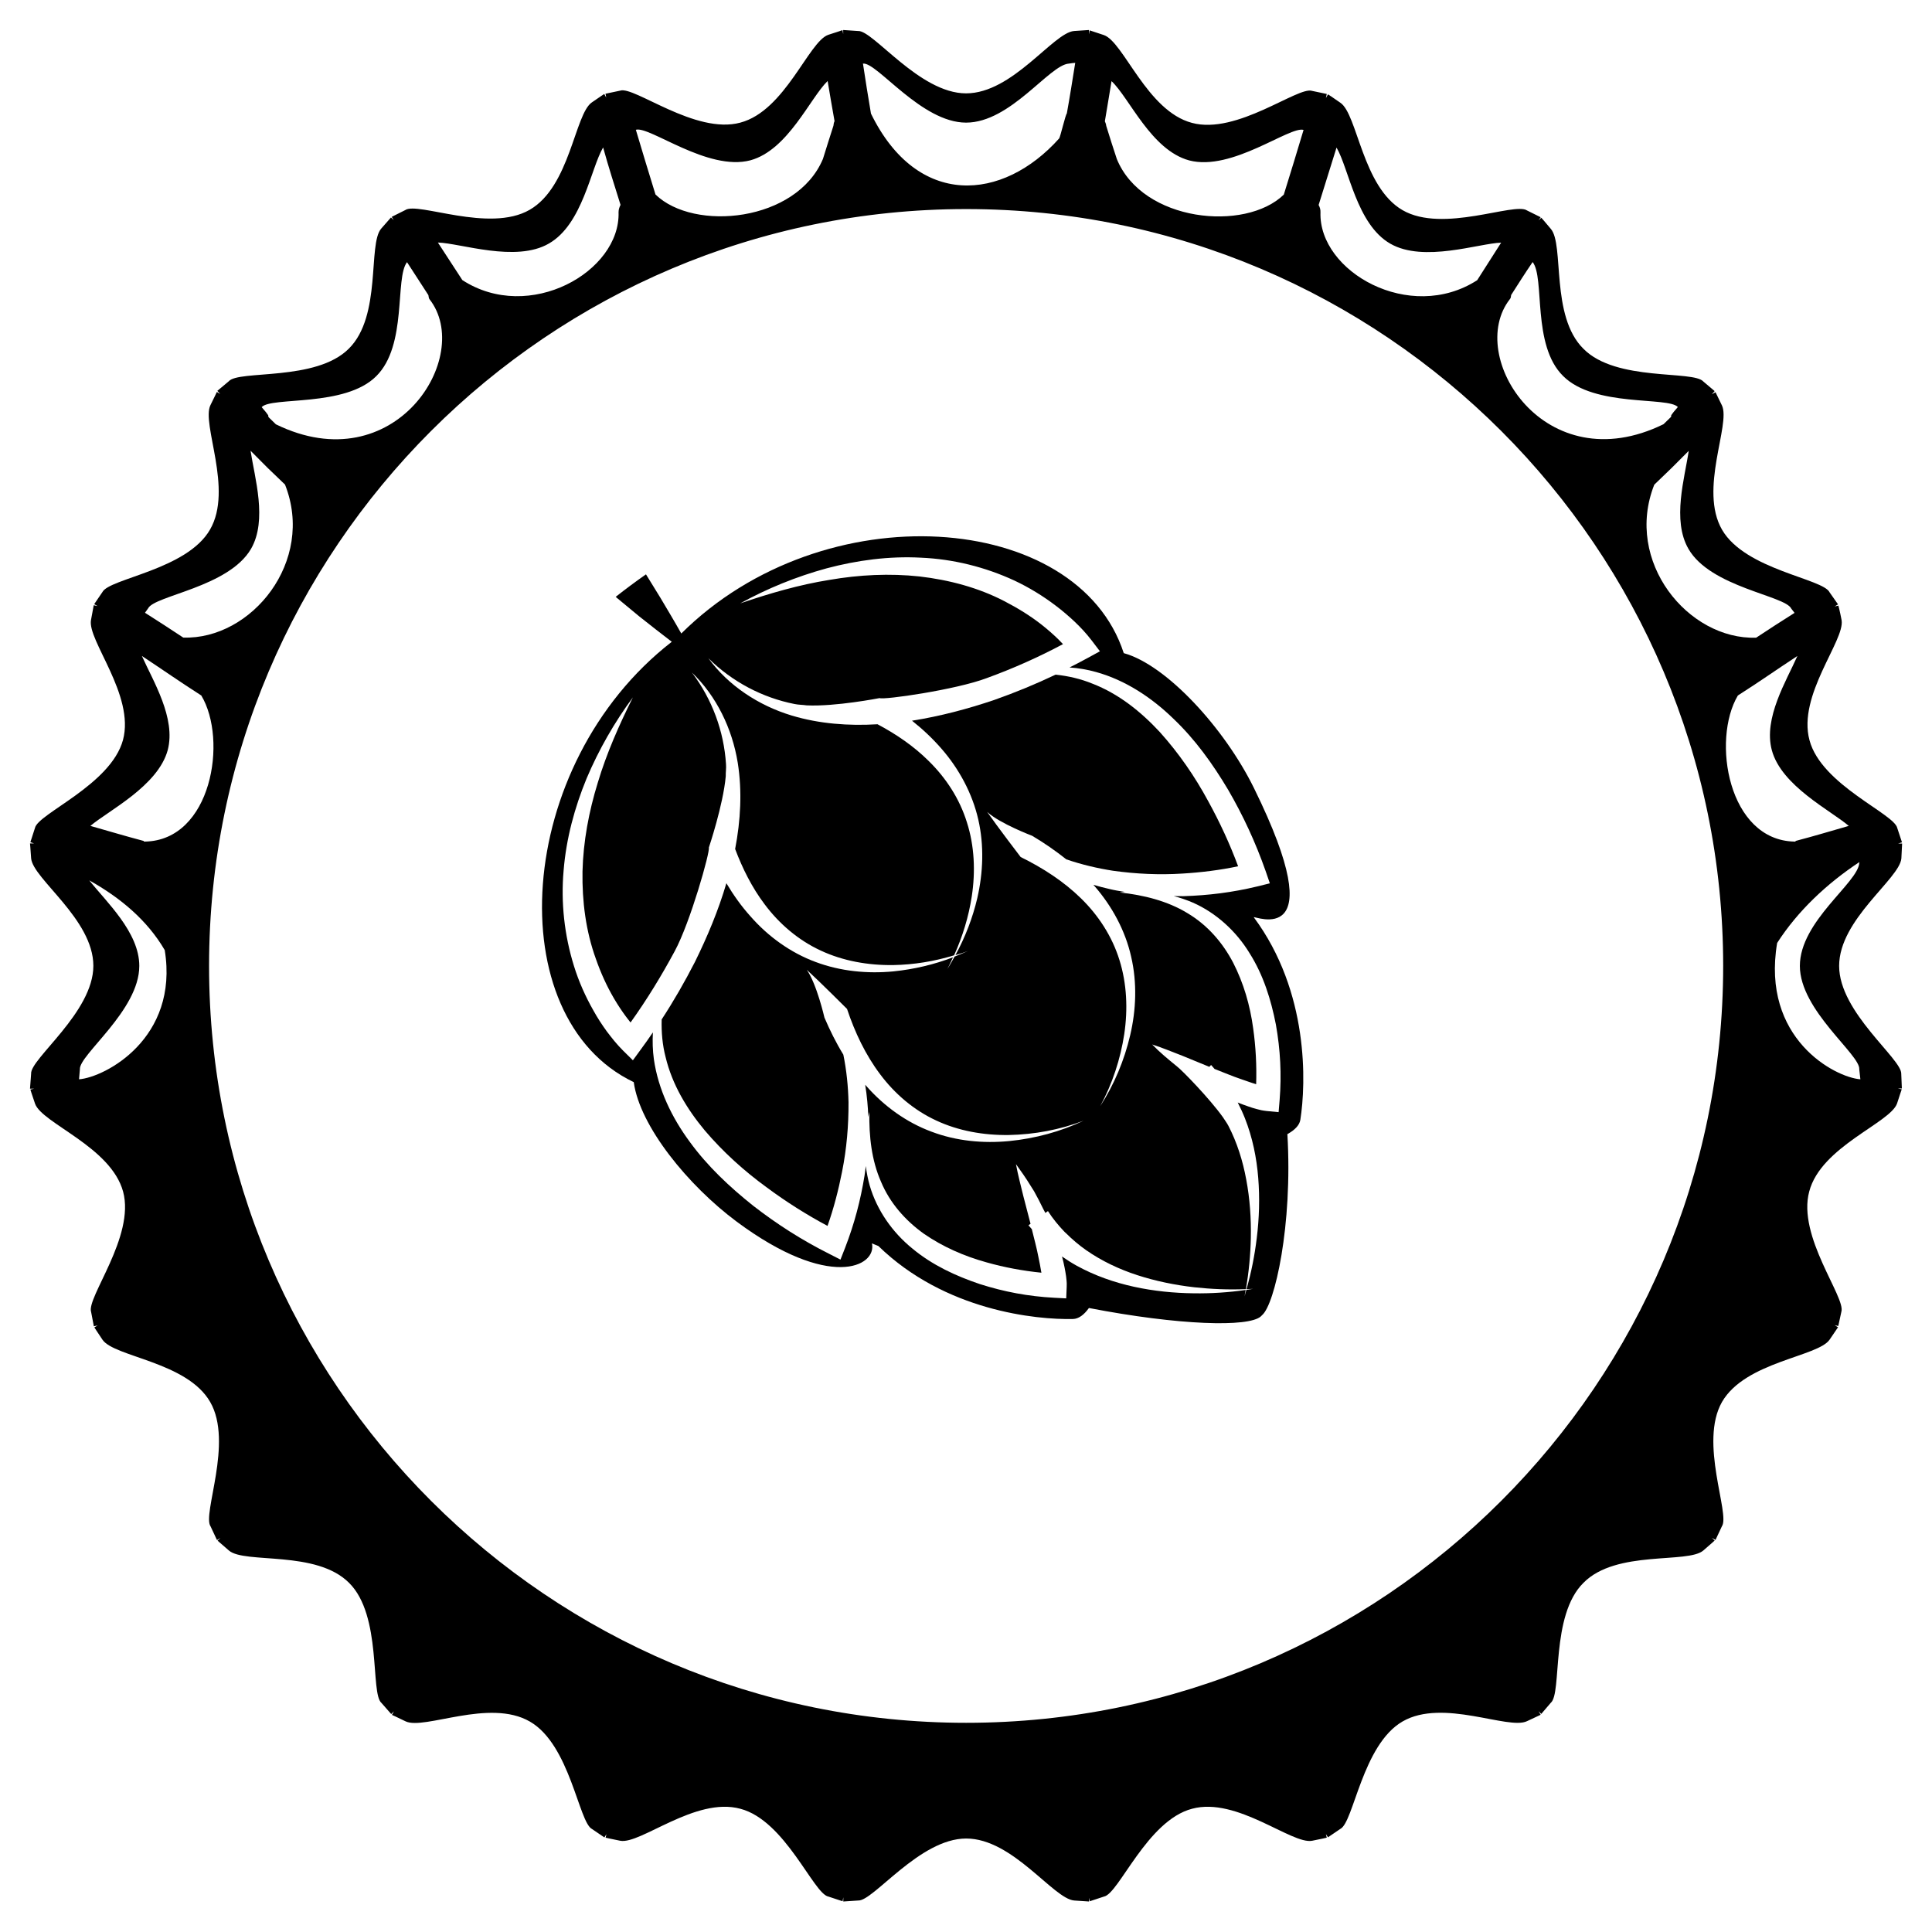
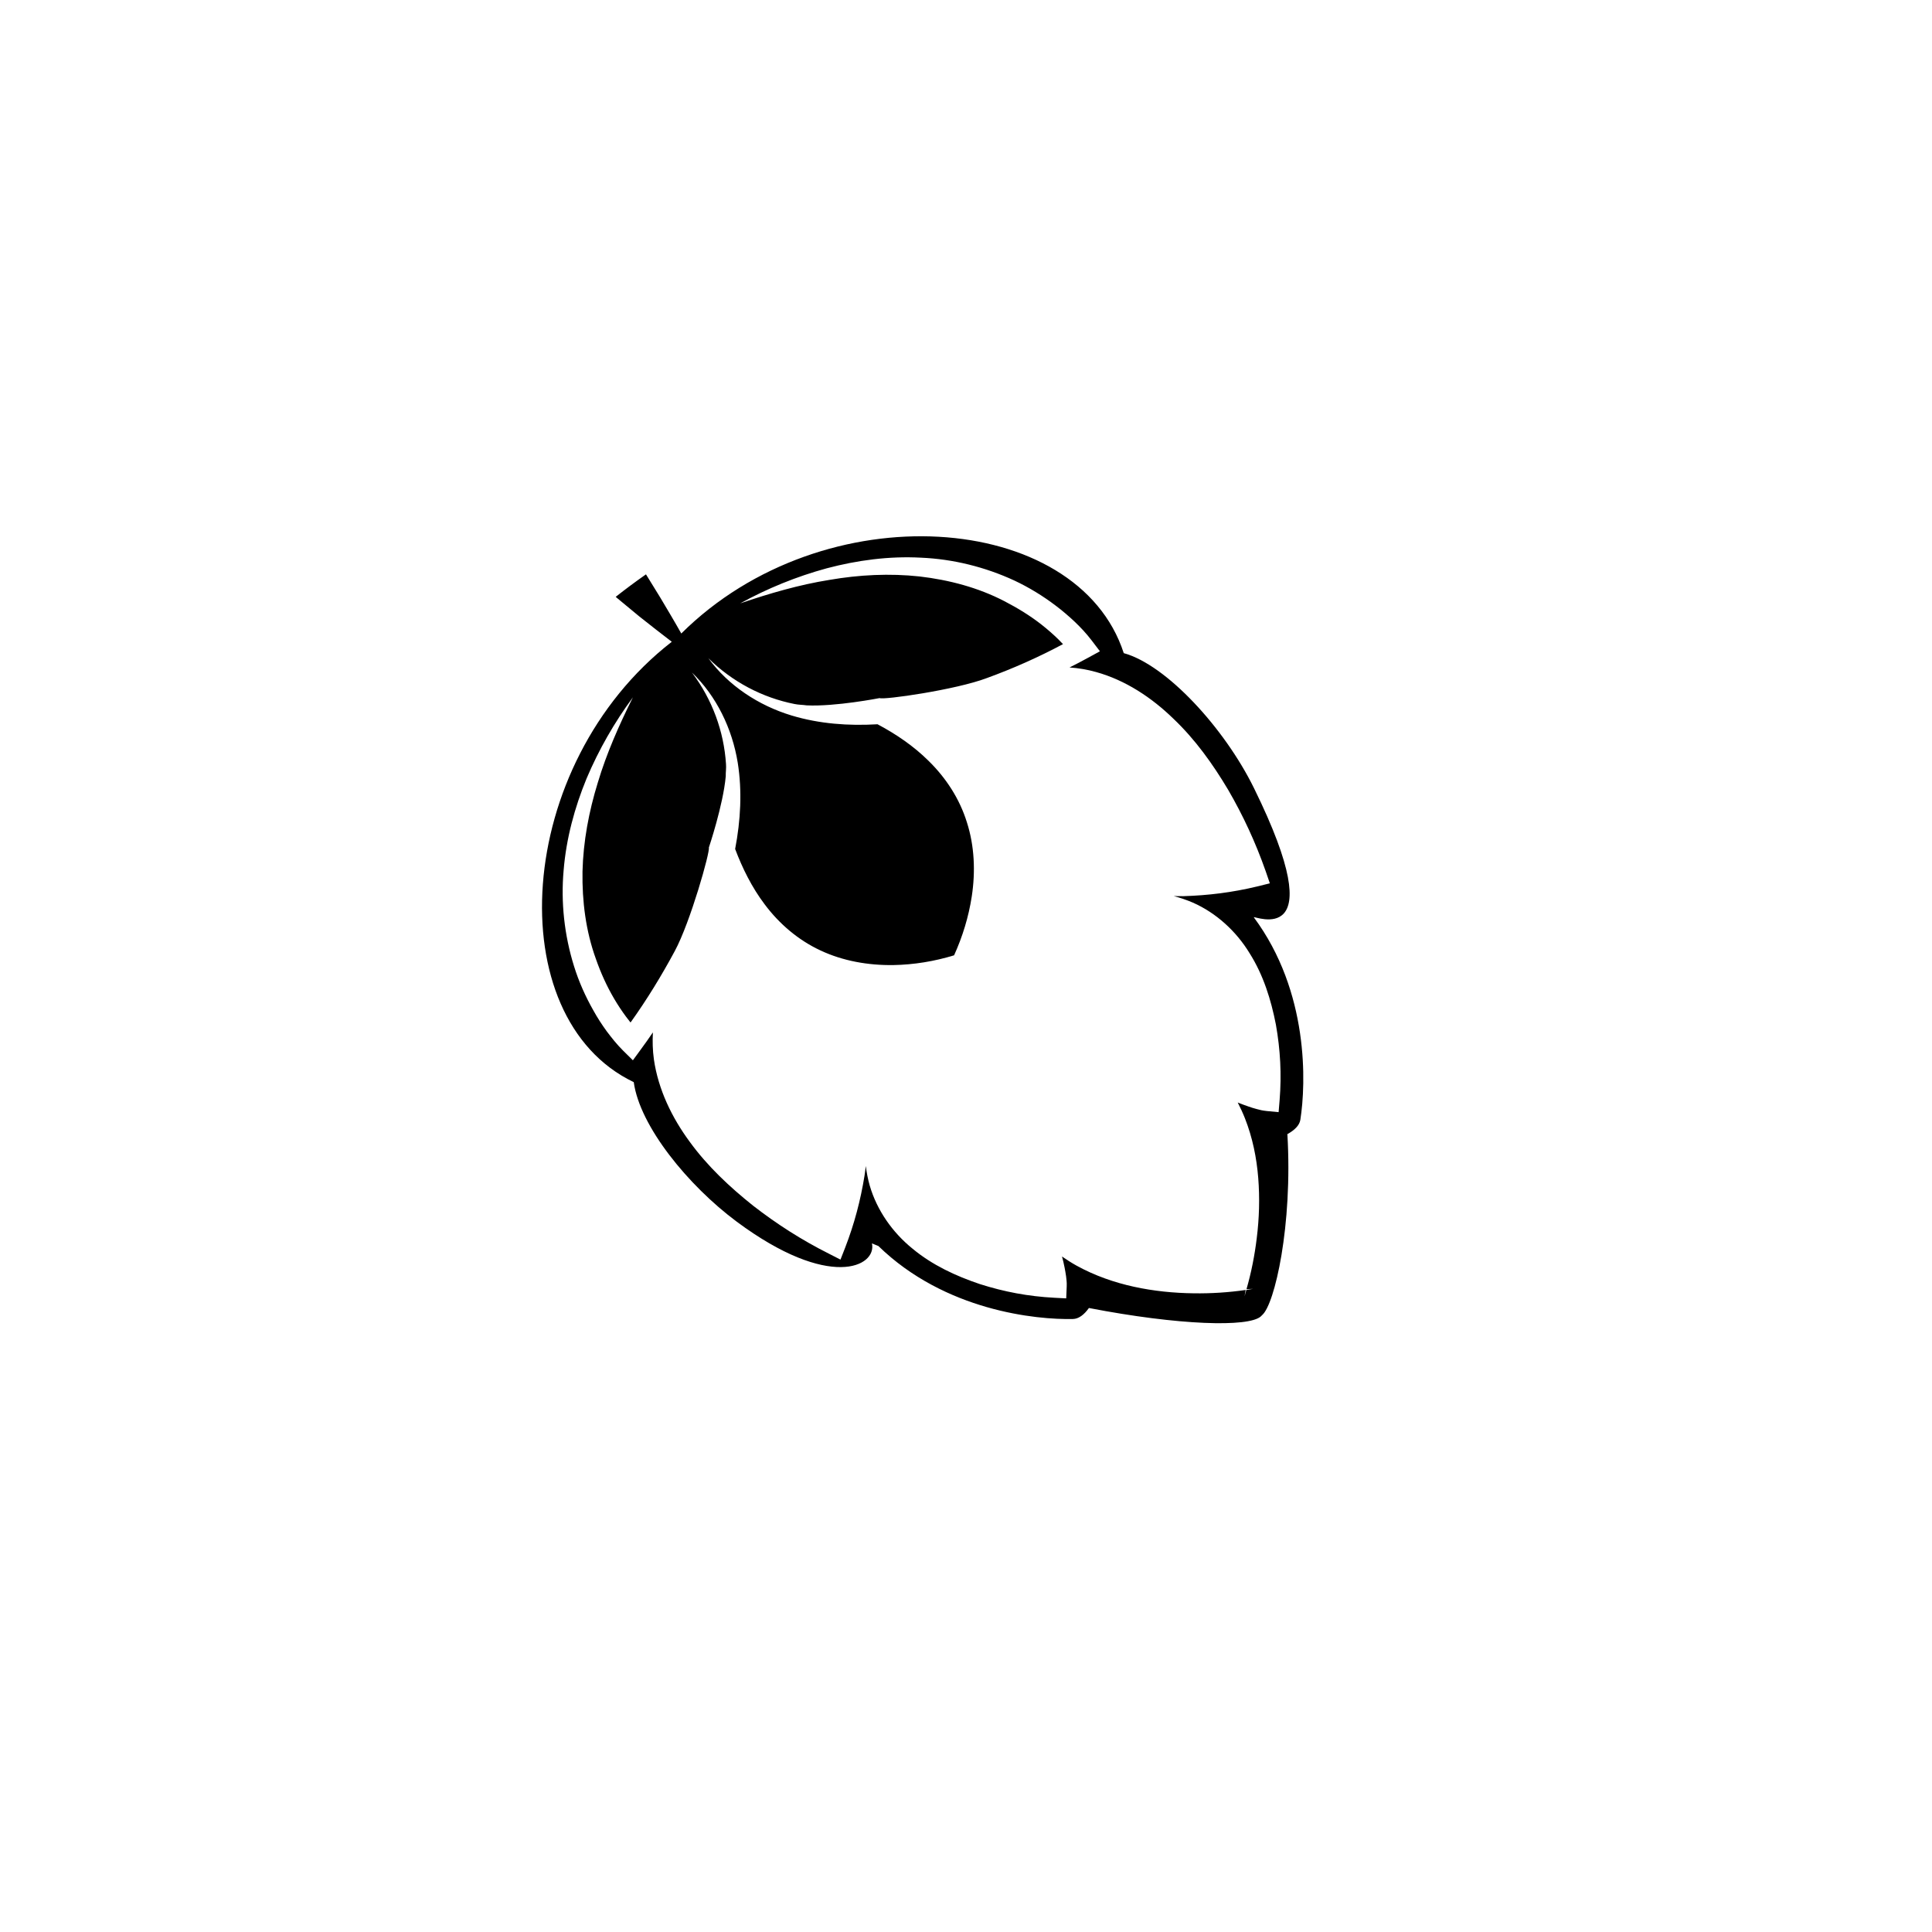
<svg xmlns="http://www.w3.org/2000/svg" version="1.1" id="Layer_1" x="0px" y="0px" viewBox="0 0 156.45 156.44" style="enable-background:new 0 0 156.45 156.44;" xml:space="preserve">
  <style type="text/css"> .st0{clip-path:url(#SVGID_00000119836211844766027310000015256309057817400249_);} </style>
  <g>
-     <path d="M153.96,86.96c0.07-1.2-5.03-4.97-5.03-8.74c0-3.78,4.9-7.05,5.04-8.71c0.04-0.79,0.06-1.2,0.06-1.2h-0.33l0.32-0.1 l-0.38-1.15c-0.22-1.16-6.15-3.49-7.11-7.12c-0.99-3.64,2.88-8.08,2.6-9.72c-0.15-0.78-0.26-1.18-0.26-1.18l-0.3,0.07l0.27-0.17 l-0.68-0.97c-0.52-1.12-6.81-1.81-8.71-5.07c-1.89-3.27,0.72-8.54-0.01-10.07c-0.34-0.69-0.52-1.07-0.52-1.07l-0.3,0.17l0.23-0.26 l-0.91-0.77c-0.81-0.94-7.06,0.03-9.71-2.65c-2.7-2.65-1.54-8.45-2.65-9.72c-0.47-0.57-0.77-0.9-0.77-0.9l-0.22,0.22l0.17-0.26 l-1.11-0.55c-1.01-0.69-6.8,1.87-10.07-0.02c-3.26-1.88-3.65-7.77-5.04-8.7c-0.64-0.45-1-0.68-1-0.68l-0.17,0.3l0.07-0.33 l-1.19-0.25c-1.13-0.39-6.09,3.58-9.73,2.59c-3.64-0.96-5.53-6.56-7.13-7.11c-0.74-0.24-1.15-0.38-1.15-0.38l-0.06,0.32V2.43 c0,0-0.46,0.03-1.2,0.08c-1.69,0.13-4.97,5.05-8.75,5.05c-3.78,0-7.53-5.13-8.75-5.05l-1.2-0.08v0.33l-0.06-0.32 c0,0-0.41,0.15-1.15,0.38c-1.59,0.55-3.49,6.15-7.12,7.11c-3.64,0.99-8.6-2.98-9.73-2.59l-1.19,0.25l0.06,0.31l-0.16-0.29 c0,0-0.35,0.23-1,0.68c-1.39,0.94-1.76,6.82-5.04,8.7c-3.27,1.89-9.07-0.67-10.07,0.02l-1.1,0.55l0.16,0.26l-0.22-0.21 c0,0-0.29,0.33-0.79,0.9c-1.1,1.26,0.06,7.07-2.62,9.72c-2.66,2.68-8.94,1.71-9.73,2.65l-0.92,0.77l0.23,0.25l-0.27-0.16 c0,0-0.18,0.39-0.52,1.07c-0.75,1.52,1.86,6.8-0.03,10.07c-1.87,3.27-8.17,3.96-8.72,5.07l-0.66,0.97l0.27,0.16l-0.31-0.07 c0,0-0.08,0.42-0.22,1.19c-0.32,1.64,3.56,6.08,2.59,9.72c-0.99,3.64-6.89,5.96-7.13,7.13L2.46,68.2l0.3,0.1H2.43 c0,0,0.04,0.42,0.09,1.2c0.13,1.66,5.04,4.93,5.04,8.71c0,3.77-5.13,7.54-5.04,8.74l-0.09,1.21h0.33l-0.3,0.07 c0,0,0.13,0.43,0.38,1.15c0.57,1.59,6.14,3.48,7.13,7.12c0.98,3.64-3,8.6-2.59,9.75l0.22,1.15l0.31-0.07l-0.27,0.16 c0,0,0.23,0.36,0.66,1c0.95,1.4,6.85,1.78,8.72,5.04c1.89,3.27-0.66,9.09,0.03,10.07l0.52,1.11l0.28-0.17l-0.23,0.22 c0,0,0.33,0.29,0.92,0.8c1.28,1.1,7.07-0.06,9.73,2.62c2.68,2.65,1.7,8.95,2.62,9.72l0.79,0.9l0.22-0.22l-0.16,0.29 c0,0,0.41,0.18,1.1,0.52c1.52,0.73,6.79-1.88,10.07,0.02c3.26,1.88,3.96,8.17,5.03,8.7l1,0.68l0.17-0.26l-0.07,0.28 c0,0,0.41,0.1,1.18,0.25c1.64,0.32,6.09-3.58,9.73-2.59c3.64,0.95,5.93,6.89,7.13,7.11l1.15,0.38l0.06-0.32v0.34l1.2-0.08 c1.22,0.08,4.97-5.02,8.75-5.02c3.78,0,7.06,4.89,8.75,5.02c0.74,0.05,1.2,0.08,1.2,0.08v-0.3l0.06,0.28l1.15-0.38 c1.2-0.22,3.49-6.16,7.13-7.11c3.64-0.99,8.09,2.92,9.73,2.59c0.78-0.15,1.18-0.25,1.18-0.25l-0.07-0.29l0.17,0.26l1-0.68 c1.08-0.53,1.78-6.82,5.04-8.7c3.27-1.89,8.55,0.71,10.07-0.02c0.69-0.33,1.11-0.52,1.11-0.52l-0.17-0.29l0.22,0.22l0.77-0.9 c0.93-0.77-0.05-7.07,2.65-9.72c2.65-2.69,8.46-1.52,9.71-2.62c0.58-0.5,0.91-0.8,0.91-0.8l-0.23-0.22l0.3,0.17l0.52-1.11 c0.68-0.98-1.87-6.79,0.01-10.07c1.9-3.27,7.77-3.65,8.71-5.04c0.44-0.64,0.68-1,0.68-1l-0.27-0.17l0.29,0.07l0.25-1.15 c0.38-1.16-3.59-6.11-2.6-9.75c0.96-3.64,6.55-5.54,7.11-7.12c0.23-0.72,0.38-1.15,0.38-1.15l-0.32-0.07h0.33L153.96,86.96z M136.73,44.45c1.79,3.11,7.82,3.78,8.32,4.83l0.27,0.35c-1.98,1.25-1.18,0.76-3.11,2.01c-5.51,0.18-10.71-6.17-8.25-12.39 c1.78-1.72,1.03-0.97,2.79-2.74C136.43,38.7,135.38,42.12,136.73,44.45z M122.37,23.89c0.57-0.89,1.13-1.78,1.74-2.67 c1.01,1.28-0.08,6.73,2.47,9.23c2.54,2.55,8.49,1.65,9.29,2.51c-1.2,1.36,0.15,0.15-1.16,1.39c-9.6,4.71-16.06-5.51-12.44-10.13 C122.35,24.14,122.35,24.01,122.37,23.89z M108.23,11.95c1.01,1.72,1.62,6.21,4.35,7.78c2.7,1.56,7.2-0.03,8.98-0.08 c-0.66,1.02-1.28,2.02-1.94,3.04c-5.45,3.51-12.85-0.69-12.69-5.5c0.01-0.22-0.05-0.41-0.15-0.59 C107.26,15.05,107.75,13.5,108.23,11.95z M90.01,6.57c1.45,1.36,3.21,5.59,6.29,6.42c3.46,0.91,8.14-2.8,9.26-2.47 c-0.68,2.27-0.9,2.98-1.6,5.24c-3.12,3.03-11.43,2.22-13.52-2.88C90,11.54,90,11.54,89.58,10.19c-0.01-0.14-0.07-0.27-0.11-0.37 C89.65,8.71,89.84,7.64,90.01,6.57z M69.9,5.15c1.14-0.1,4.72,4.78,8.33,4.78c3.61,0,6.74-4.68,8.33-4.78 c0.25-0.04,0.35-0.05,0.51-0.06c-0.22,1.36-0.43,2.73-0.68,4.1c-0.11,0.09-0.52,1.88-0.62,2.02c-4.57,5.11-11.48,5.68-15.24-2.01 c-0.23-1.36-0.45-2.72-0.65-4.06H69.9z M60.77,12.98c3.04-0.83,4.84-5.06,6.25-6.42c0.17,1.07,0.37,2.14,0.56,3.25 c-0.05,0.1-0.08,0.23-0.09,0.37c-0.44,1.36-0.43,1.36-0.85,2.69c-2.14,5.1-10.45,5.91-13.56,2.88c-0.7-2.26-0.91-2.98-1.59-5.24 C52.59,10.18,57.31,13.9,60.77,12.98z M44.45,19.72c2.74-1.57,3.38-6.06,4.39-7.78c0.43,1.56,0.93,3.11,1.41,4.65 c-0.09,0.18-0.16,0.37-0.16,0.59c0.16,4.82-7.23,9.02-12.65,5.5c-0.66-1.02-1.32-2.02-1.98-3.04 C37.29,19.69,41.78,21.28,44.45,19.72z M30.47,30.46c2.53-2.5,1.49-7.95,2.49-9.23c0.57,0.89,1.15,1.78,1.73,2.67 c0.03,0.12,0.02,0.25,0.09,0.33c3.62,4.62-2.81,14.84-12.44,10.13c-1.3-1.24,0.04-0.03-1.15-1.39C21.97,32.1,27.94,33,30.47,30.46z M11.99,49.27c0.51-1.05,6.53-1.71,8.34-4.83c1.34-2.33,0.29-5.75-0.04-7.94c1.76,1.77,1,1.02,2.79,2.74 c2.46,6.22-2.72,12.57-8.24,12.39c-1.92-1.26-1.15-0.76-3.1-2.01L11.99,49.27z M6.4,87.4l0.07-0.81c-0.09-1.16,4.81-4.76,4.81-8.37 c0-2.74-2.69-5.2-4.05-6.93c2.52,1.41,4.7,3.23,6.11,5.65C14.5,84.09,8.5,87.24,6.4,87.4z M11.74,68.15c-0.09,0-0.11-0.01-0.1-0.05 c-1.8-0.48-2.48-0.7-4.32-1.22c1.46-1.24,5.46-3.22,6.26-6.13c0.69-2.6-1.2-5.63-2.09-7.63c1.89,1.25,2.91,1.98,4.81,3.2 C18.46,59.92,17.13,68.05,11.74,68.15z M78.24,139.51c-33.8,0-61.31-27.49-61.31-61.29c0-33.8,27.5-61.29,61.31-61.29 c33.81,0,61.3,27.49,61.3,61.29C139.53,112.03,112.04,139.51,78.24,139.51z M140.73,56.32c1.91-1.22,2.93-1.96,4.82-3.2 c-0.88,2-2.77,5.03-2.07,7.63c0.78,2.9,4.79,4.89,6.23,6.13c-1.82,0.52-2.5,0.74-4.31,1.22c0.01,0.04,0,0.06-0.08,0.05 C139.94,68.05,138.59,59.92,140.73,56.32z M143.91,76.36c1.67-2.6,4.04-4.82,6.66-6.55c0,0.04,0,0.05-0.01,0.07 c-0.09,1.6-4.81,4.72-4.81,8.34c0,3.6,4.92,7.2,4.81,8.37l0.09,0.81C148.57,87.24,142.61,84.09,143.91,76.36z" />
    <g>
-       <path d="M88.46,55.36c2.12,0.82,3.92,2.26,5.46,3.92c1.52,1.69,2.83,3.58,3.92,5.6c0.93,1.69,1.76,3.48,2.42,5.27 c-1.46,0.31-3,0.5-4.51,0.59c-1.88,0.12-3.77,0.03-5.63-0.23c-1.28-0.2-2.54-0.5-3.77-0.92c-0.88-0.7-1.81-1.34-2.77-1.91 c0,0-2.6-0.98-3.64-1.93c0.82,1.18,2.71,3.65,2.71,3.65c1.79,0.88,3.48,1.97,4.89,3.35c1.41,1.38,2.52,3.08,3.11,4.99 c0.6,1.91,0.69,3.98,0.39,6c-0.31,2.02-0.96,4.02-1.95,5.84c1.13-1.75,1.95-3.7,2.43-5.75c0.48-2.05,0.57-4.24,0.08-6.35 c-0.47-2.11-1.55-4.1-2.98-5.74c-0.03-0.03-0.06-0.06-0.08-0.09c0.43,0.13,0.87,0.24,1.3,0.34c0.41,0.1,0.83,0.17,1.25,0.24 c-0.14,0.01-0.28,0.02-0.42,0.04c1.96,0.21,3.87,0.69,5.48,1.67c1.62,0.96,2.86,2.39,3.71,4.02c0.84,1.64,1.37,3.45,1.62,5.32 c0.21,1.48,0.29,3.03,0.24,4.52c-0.01-0.01-0.03-0.01-0.05-0.02c-0.38-0.11-0.77-0.26-1.16-0.39c-0.72-0.24-1.43-0.55-2.16-0.83 c-0.09-0.1-0.18-0.22-0.28-0.32l-0.14,0.15l-2.17-0.89c-0.81-0.31-1.61-0.65-2.46-0.92c0.62,0.64,1.3,1.2,1.99,1.76 c0.45,0.34,2.67,2.63,3.74,4.13c0.14,0.23,0.31,0.44,0.44,0.69c0.7,1.35,1.17,2.84,1.45,4.37c0.29,1.54,0.4,3.12,0.37,4.7 c-0.03,1.39-0.16,2.78-0.4,4.16c-1.4,0.06-2.8,0-4.18-0.15c-1.57-0.18-3.13-0.5-4.61-0.98c-1.48-0.48-2.89-1.15-4.14-2.02 c-0.6-0.42-1.15-0.89-1.66-1.4c-0.03-0.02-0.05-0.05-0.08-0.07c-0.51-0.53-0.97-1.09-1.36-1.7l-0.21,0.15 c-0.04-0.08-0.1-0.2-0.18-0.34c-0.23-0.47-0.47-0.95-0.73-1.41c-0.38-0.62-0.77-1.23-1.2-1.82c-0.1-0.15-0.2-0.29-0.27-0.38 c0.16,0.88,0.39,1.72,0.59,2.56l0.59,2.27l-0.17,0.12c0.09,0.11,0.19,0.21,0.28,0.32c0,0,0,0.01,0,0.02 c0.18,0.75,0.39,1.49,0.53,2.24c0.08,0.41,0.17,0.81,0.23,1.21c0,0.02,0.01,0.03,0.01,0.05c-1.49-0.15-3.01-0.43-4.45-0.84 c-1.81-0.5-3.54-1.26-5.06-2.31c-1.5-1.07-2.76-2.49-3.48-4.22c-0.76-1.72-0.98-3.69-0.94-5.65c-0.04,0.13-0.06,0.27-0.09,0.41 c-0.01-0.42-0.04-0.85-0.08-1.27c-0.04-0.45-0.1-0.9-0.17-1.34c0.03,0.03,0.05,0.06,0.08,0.09c1.44,1.64,3.26,2.96,5.29,3.71 c2.03,0.77,4.21,0.96,6.3,0.76c2.1-0.21,4.14-0.76,6.02-1.65c-1.94,0.74-4,1.12-6.05,1.16c-2.04,0.03-4.09-0.33-5.9-1.18 c-1.81-0.84-3.35-2.16-4.53-3.74c-1.19-1.58-2.05-3.4-2.68-5.29c0,0-2.2-2.2-3.26-3.17c0.81,1.16,1.43,3.87,1.43,3.87 c0.44,1.03,0.94,2.04,1.53,3c0.26,1.27,0.39,2.56,0.42,3.86c0.01,1.88-0.15,3.76-0.52,5.61c-0.29,1.48-0.68,2.99-1.18,4.4 c-1.69-0.9-3.35-1.95-4.9-3.1c-1.86-1.35-3.57-2.9-5.04-4.63c-1.45-1.74-2.64-3.72-3.17-5.93c-0.26-0.99-0.35-2.02-0.32-3.06 c0.98-1.5,1.87-3.05,2.69-4.65c1.01-2.05,1.9-4.17,2.55-6.38c0.56,0.94,1.2,1.85,1.94,2.67c1.43,1.64,3.26,2.96,5.29,3.71 c2.03,0.76,4.21,0.96,6.3,0.76c1.66-0.17,3.28-0.55,4.82-1.14c-0.15,0.32-0.29,0.64-0.46,0.95c0.21-0.32,0.4-0.67,0.59-1.01 c0.36-0.14,0.72-0.29,1.08-0.45c-0.33,0.13-0.67,0.23-1.01,0.33c0.79-1.45,1.39-3,1.77-4.62c0.47-2.05,0.56-4.24,0.08-6.35 c-0.48-2.11-1.55-4.1-2.98-5.74c-0.72-0.83-1.53-1.59-2.39-2.27c2.28-0.36,4.5-0.95,6.66-1.68c1.7-0.6,3.35-1.28,4.97-2.05 C86.51,54.74,87.51,54.97,88.46,55.36z" />
      <path d="M52.31,46.51c-0.83,0.58-1.65,1.19-2.45,1.82l0.1,0.09l1.8,1.49c0.87,0.69,1.75,1.38,2.64,2.06 c-12.83,9.97-13.98,30.45-3.08,35.66c0.49,3.57,4.39,8.36,8.34,11.3c7.5,5.57,11.35,3.65,10.95,1.76 c0.17,0.07,0.34,0.14,0.52,0.21c5.39,5.25,12.79,5.98,15.76,5.91c0.45-0.01,0.89-0.33,1.29-0.89c7.29,1.41,12.93,1.57,13.92,0.68 c0.11-0.11,0,0,0.11-0.11c1.01-0.86,2.48-7.24,2.04-14.65c0.6-0.33,0.98-0.72,1.05-1.16c0.46-2.93,0.72-10.36-3.77-16.4 c-0.05-0.18,6.55,2.82,0.01-10.47c-2.38-4.84-7.08-9.97-10.54-10.92c-3.73-11.52-24.27-13.08-35.83-1.59 c-0.55-0.98-1.12-1.93-1.69-2.89L52.31,46.51z M86.08,52.16c-0.13-0.14-0.27-0.28-0.4-0.41c-0.42-0.41-0.87-0.8-1.34-1.17 c-0.93-0.73-1.95-1.35-3.01-1.9c-2.12-1.1-4.47-1.72-6.87-2c-2.41-0.26-4.87-0.14-7.3,0.28c-2.44,0.39-4.84,1.09-7.22,1.9 c2.2-1.21,4.55-2.17,7.01-2.84c2.46-0.65,5.04-1,7.63-0.86c2.59,0.11,5.18,0.75,7.56,1.85c1.19,0.56,2.32,1.25,3.37,2.05 c0.53,0.4,1.03,0.83,1.51,1.28c0.49,0.47,0.92,0.92,1.38,1.52l0.67,0.88l-0.97,0.53c-0.5,0.28-1,0.53-1.49,0.78 c0.72,0.05,1.44,0.17,2.15,0.37c2.38,0.66,4.5,2.07,6.25,3.77c1.78,1.69,3.2,3.68,4.44,5.76c1.22,2.1,2.22,4.26,3.04,6.59 l0.34,0.99l-1.01,0.25c-2.03,0.49-3.98,0.73-6,0.79c-0.26,0-0.52,0-0.77-0.01c0.52,0.14,1.03,0.31,1.54,0.53 c1.89,0.83,3.52,2.32,4.6,4.1c1.12,1.77,1.74,3.78,2.13,5.78c0.36,2.03,0.47,4.03,0.3,6.13l-0.08,0.96l-0.95-0.09 c-0.24-0.02-0.32-0.05-0.46-0.07l-0.36-0.09c-0.23-0.06-0.46-0.13-0.68-0.21c-0.3-0.1-0.58-0.21-0.86-0.32 c0.21,0.41,0.41,0.84,0.58,1.27c0.62,1.57,0.95,3.21,1.08,4.84c0.13,1.64,0.08,3.27-0.12,4.87c-0.17,1.4-0.44,2.78-0.83,4.13 c0.18-0.01,0.35-0.01,0.53-0.02c-0.18,0.03-0.36,0.05-0.54,0.08c-0.05,0.18-0.1,0.36-0.15,0.53c0.04-0.17,0.06-0.35,0.09-0.52 c-1.38,0.2-2.79,0.29-4.2,0.27c-1.61-0.02-3.24-0.18-4.84-0.53c-1.6-0.35-3.18-0.9-4.65-1.71c-0.4-0.22-0.8-0.48-1.18-0.74 c0.08,0.29,0.15,0.59,0.21,0.9c0.04,0.23,0.09,0.46,0.12,0.7l0.04,0.37c0.01,0.15,0.02,0.22,0.01,0.46l-0.04,0.96l-0.96-0.05 c-2.1-0.11-4.07-0.48-6.04-1.11c-1.93-0.65-3.84-1.53-5.45-2.87c-1.62-1.31-2.88-3.11-3.46-5.1c-0.15-0.52-0.25-1.06-0.32-1.59 c-0.03,0.25-0.06,0.51-0.1,0.77c-0.32,1.99-0.82,3.9-1.57,5.84l-0.38,0.97l-0.94-0.48c-2.21-1.11-4.22-2.4-6.14-3.89 c-1.89-1.51-3.68-3.18-5.12-5.16c-1.45-1.96-2.56-4.25-2.91-6.69c-0.1-0.73-0.12-1.45-0.08-2.18c-0.32,0.46-0.63,0.92-0.97,1.37 l-0.65,0.89l-0.79-0.78c-0.54-0.54-0.92-1.03-1.33-1.57c-0.39-0.54-0.75-1.09-1.07-1.67c-0.65-1.14-1.19-2.35-1.58-3.61 c-0.78-2.5-1.07-5.15-0.84-7.74c0.21-2.59,0.89-5.09,1.86-7.45c0.99-2.34,2.26-4.55,3.75-6.57c-1.12,2.25-2.13,4.53-2.84,6.9 c-0.73,2.36-1.18,4.78-1.24,7.2c-0.04,2.42,0.27,4.83,1.08,7.07c0.39,1.12,0.88,2.21,1.48,3.23c0.3,0.51,0.63,1.01,0.98,1.48 c0.11,0.15,0.23,0.3,0.35,0.45c1.31-1.83,2.51-3.79,3.58-5.78c1.27-2.35,2.88-8.09,2.76-8.38c0,0,1.16-3.44,1.37-5.78 c-0.01-0.33,0.05-0.66,0.02-0.99c-0.17-2.64-1.11-5.23-2.76-7.41c1.98,1.9,3.26,4.53,3.71,7.3c0.37,2.32,0.23,4.7-0.21,6.99 c0.6,1.59,1.37,3.13,2.39,4.48c1.18,1.58,2.72,2.9,4.53,3.74c1.81,0.85,3.86,1.21,5.9,1.18c1.65-0.03,3.31-0.3,4.91-0.79 c0.69-1.52,1.18-3.13,1.43-4.76c0.31-2.02,0.22-4.1-0.39-6c-0.59-1.91-1.69-3.6-3.11-4.99c-1.2-1.19-2.62-2.16-4.13-2.96 c-2.33,0.14-4.71-0.03-6.96-0.71c-2.68-0.81-5.13-2.43-6.74-4.64c1.94,1.92,4.39,3.2,6.98,3.71c0.33,0.07,0.66,0.06,0.98,0.11 c2.35,0.11,5.91-0.59,5.91-0.59c0.28,0.17,6.18-0.67,8.68-1.62C82,54.15,84.1,53.22,86.08,52.16z" />
    </g>
  </g>
</svg>